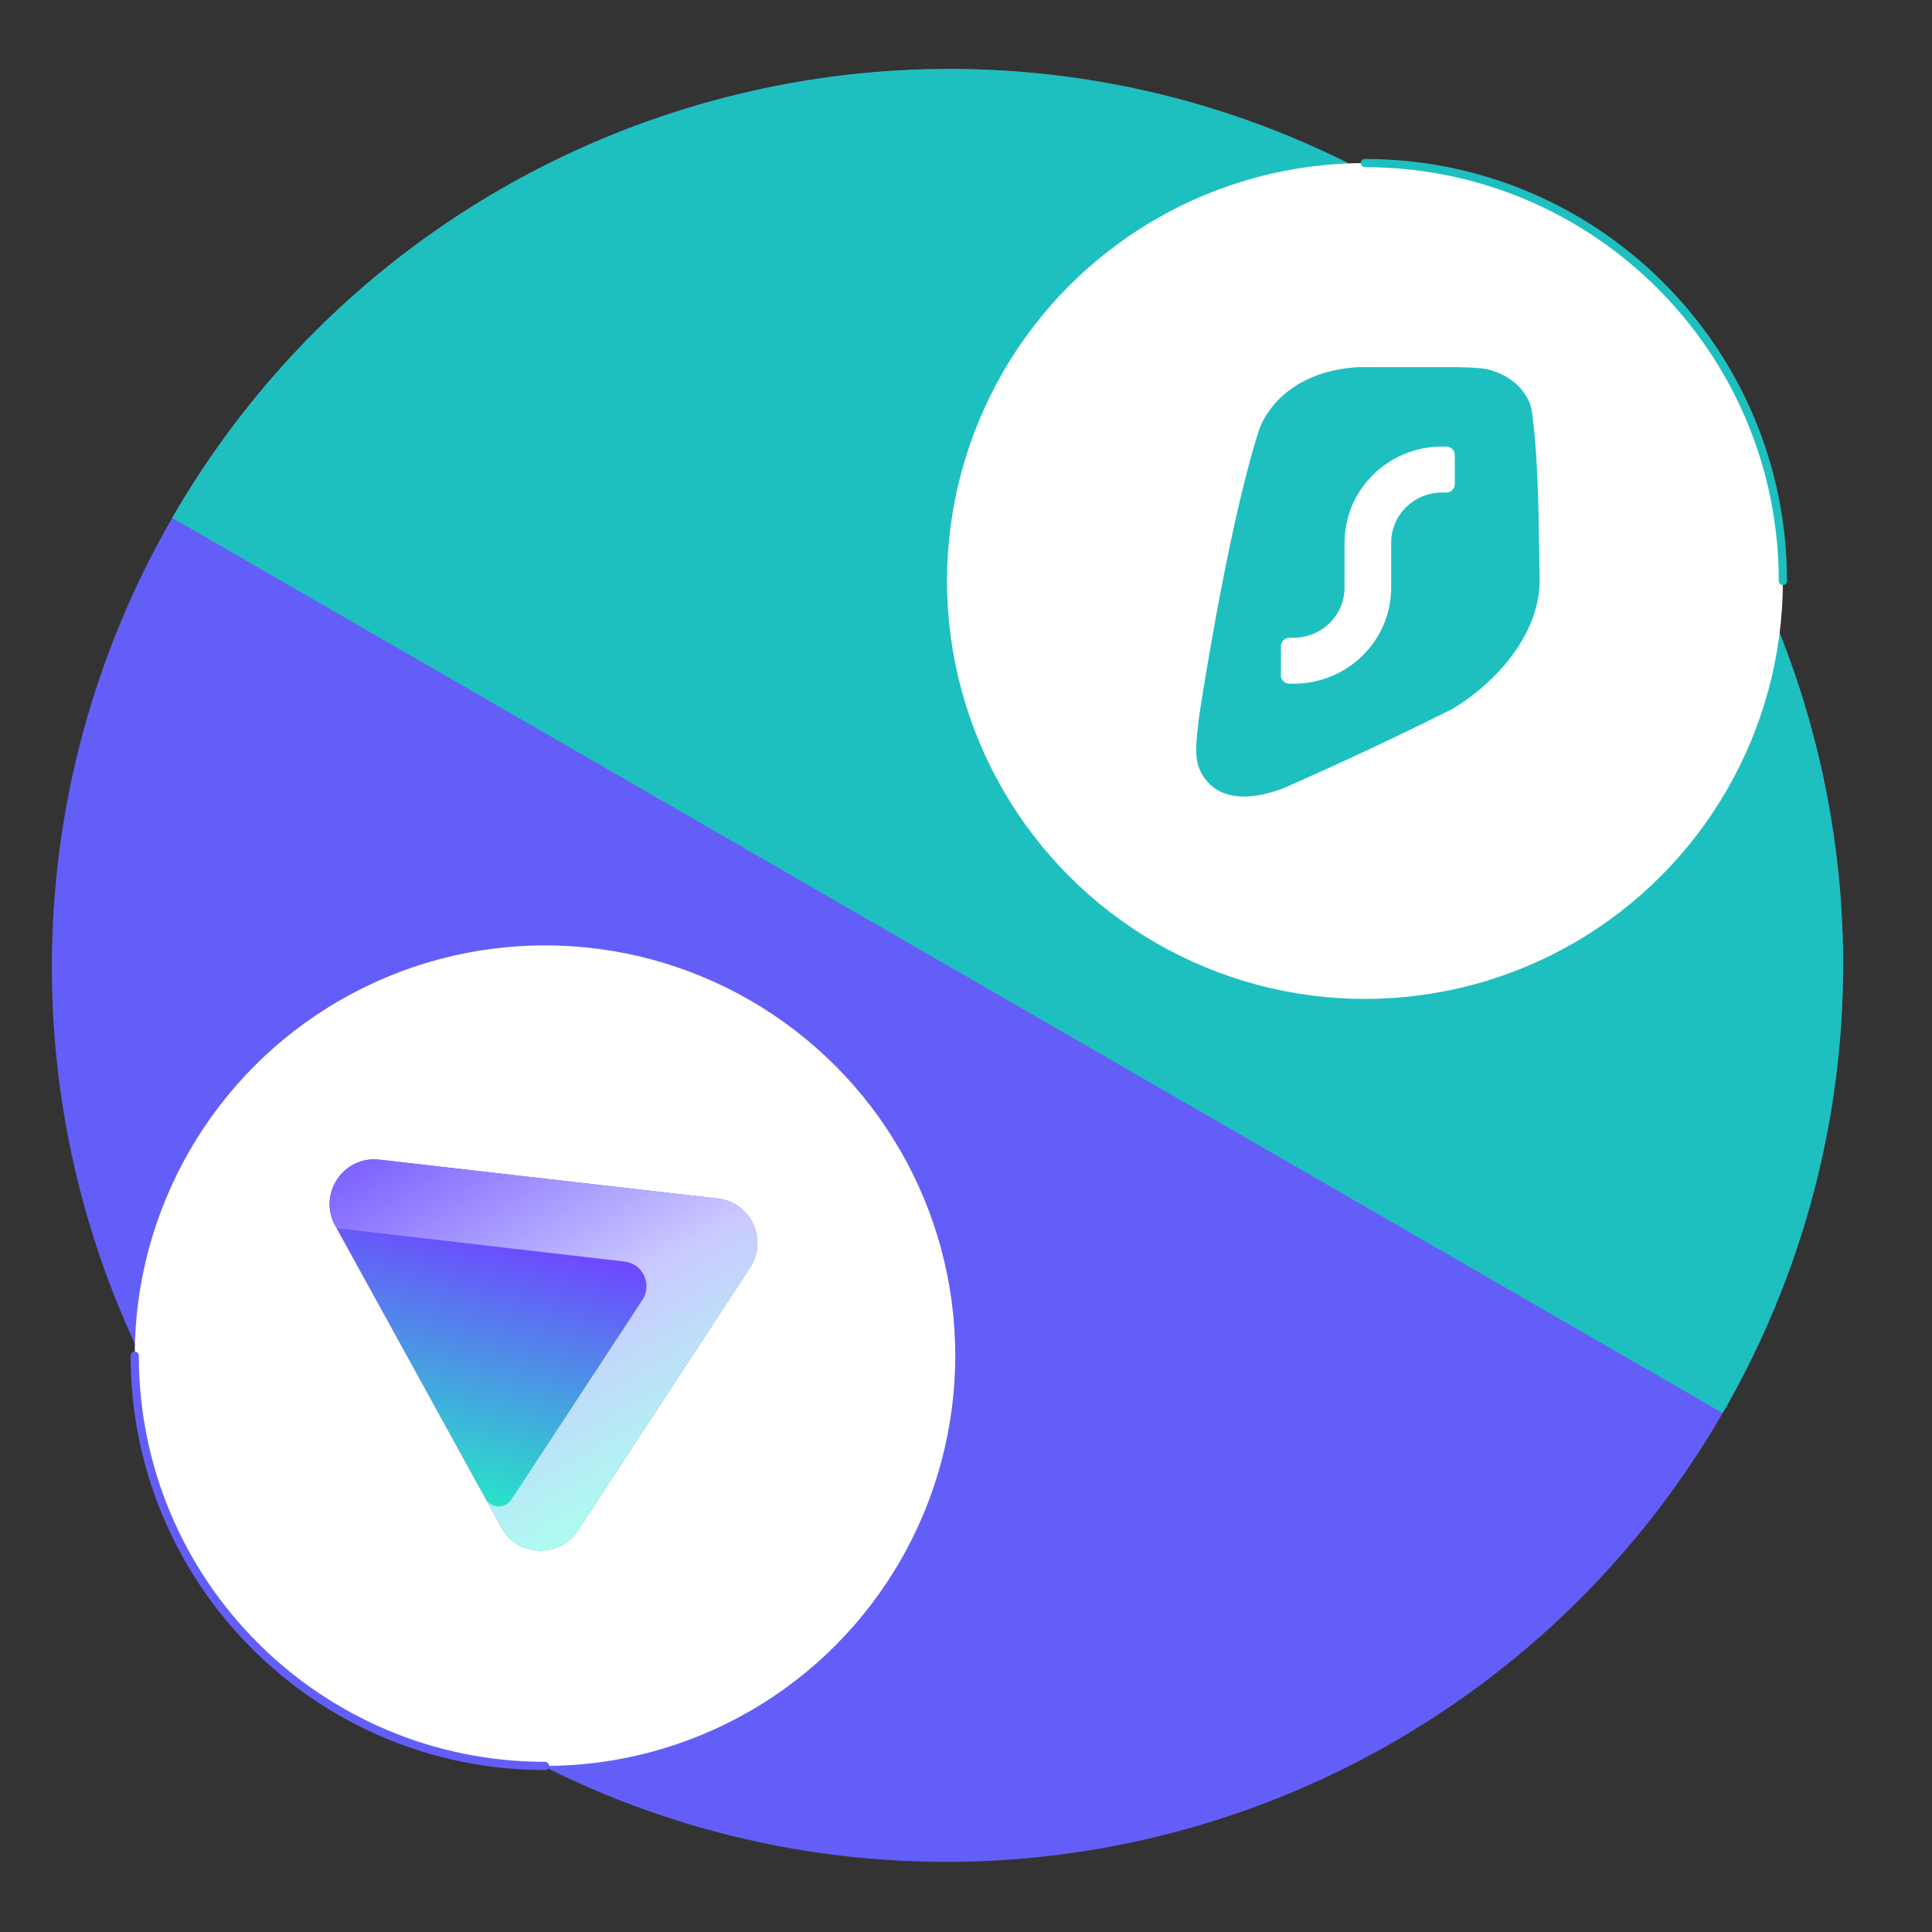
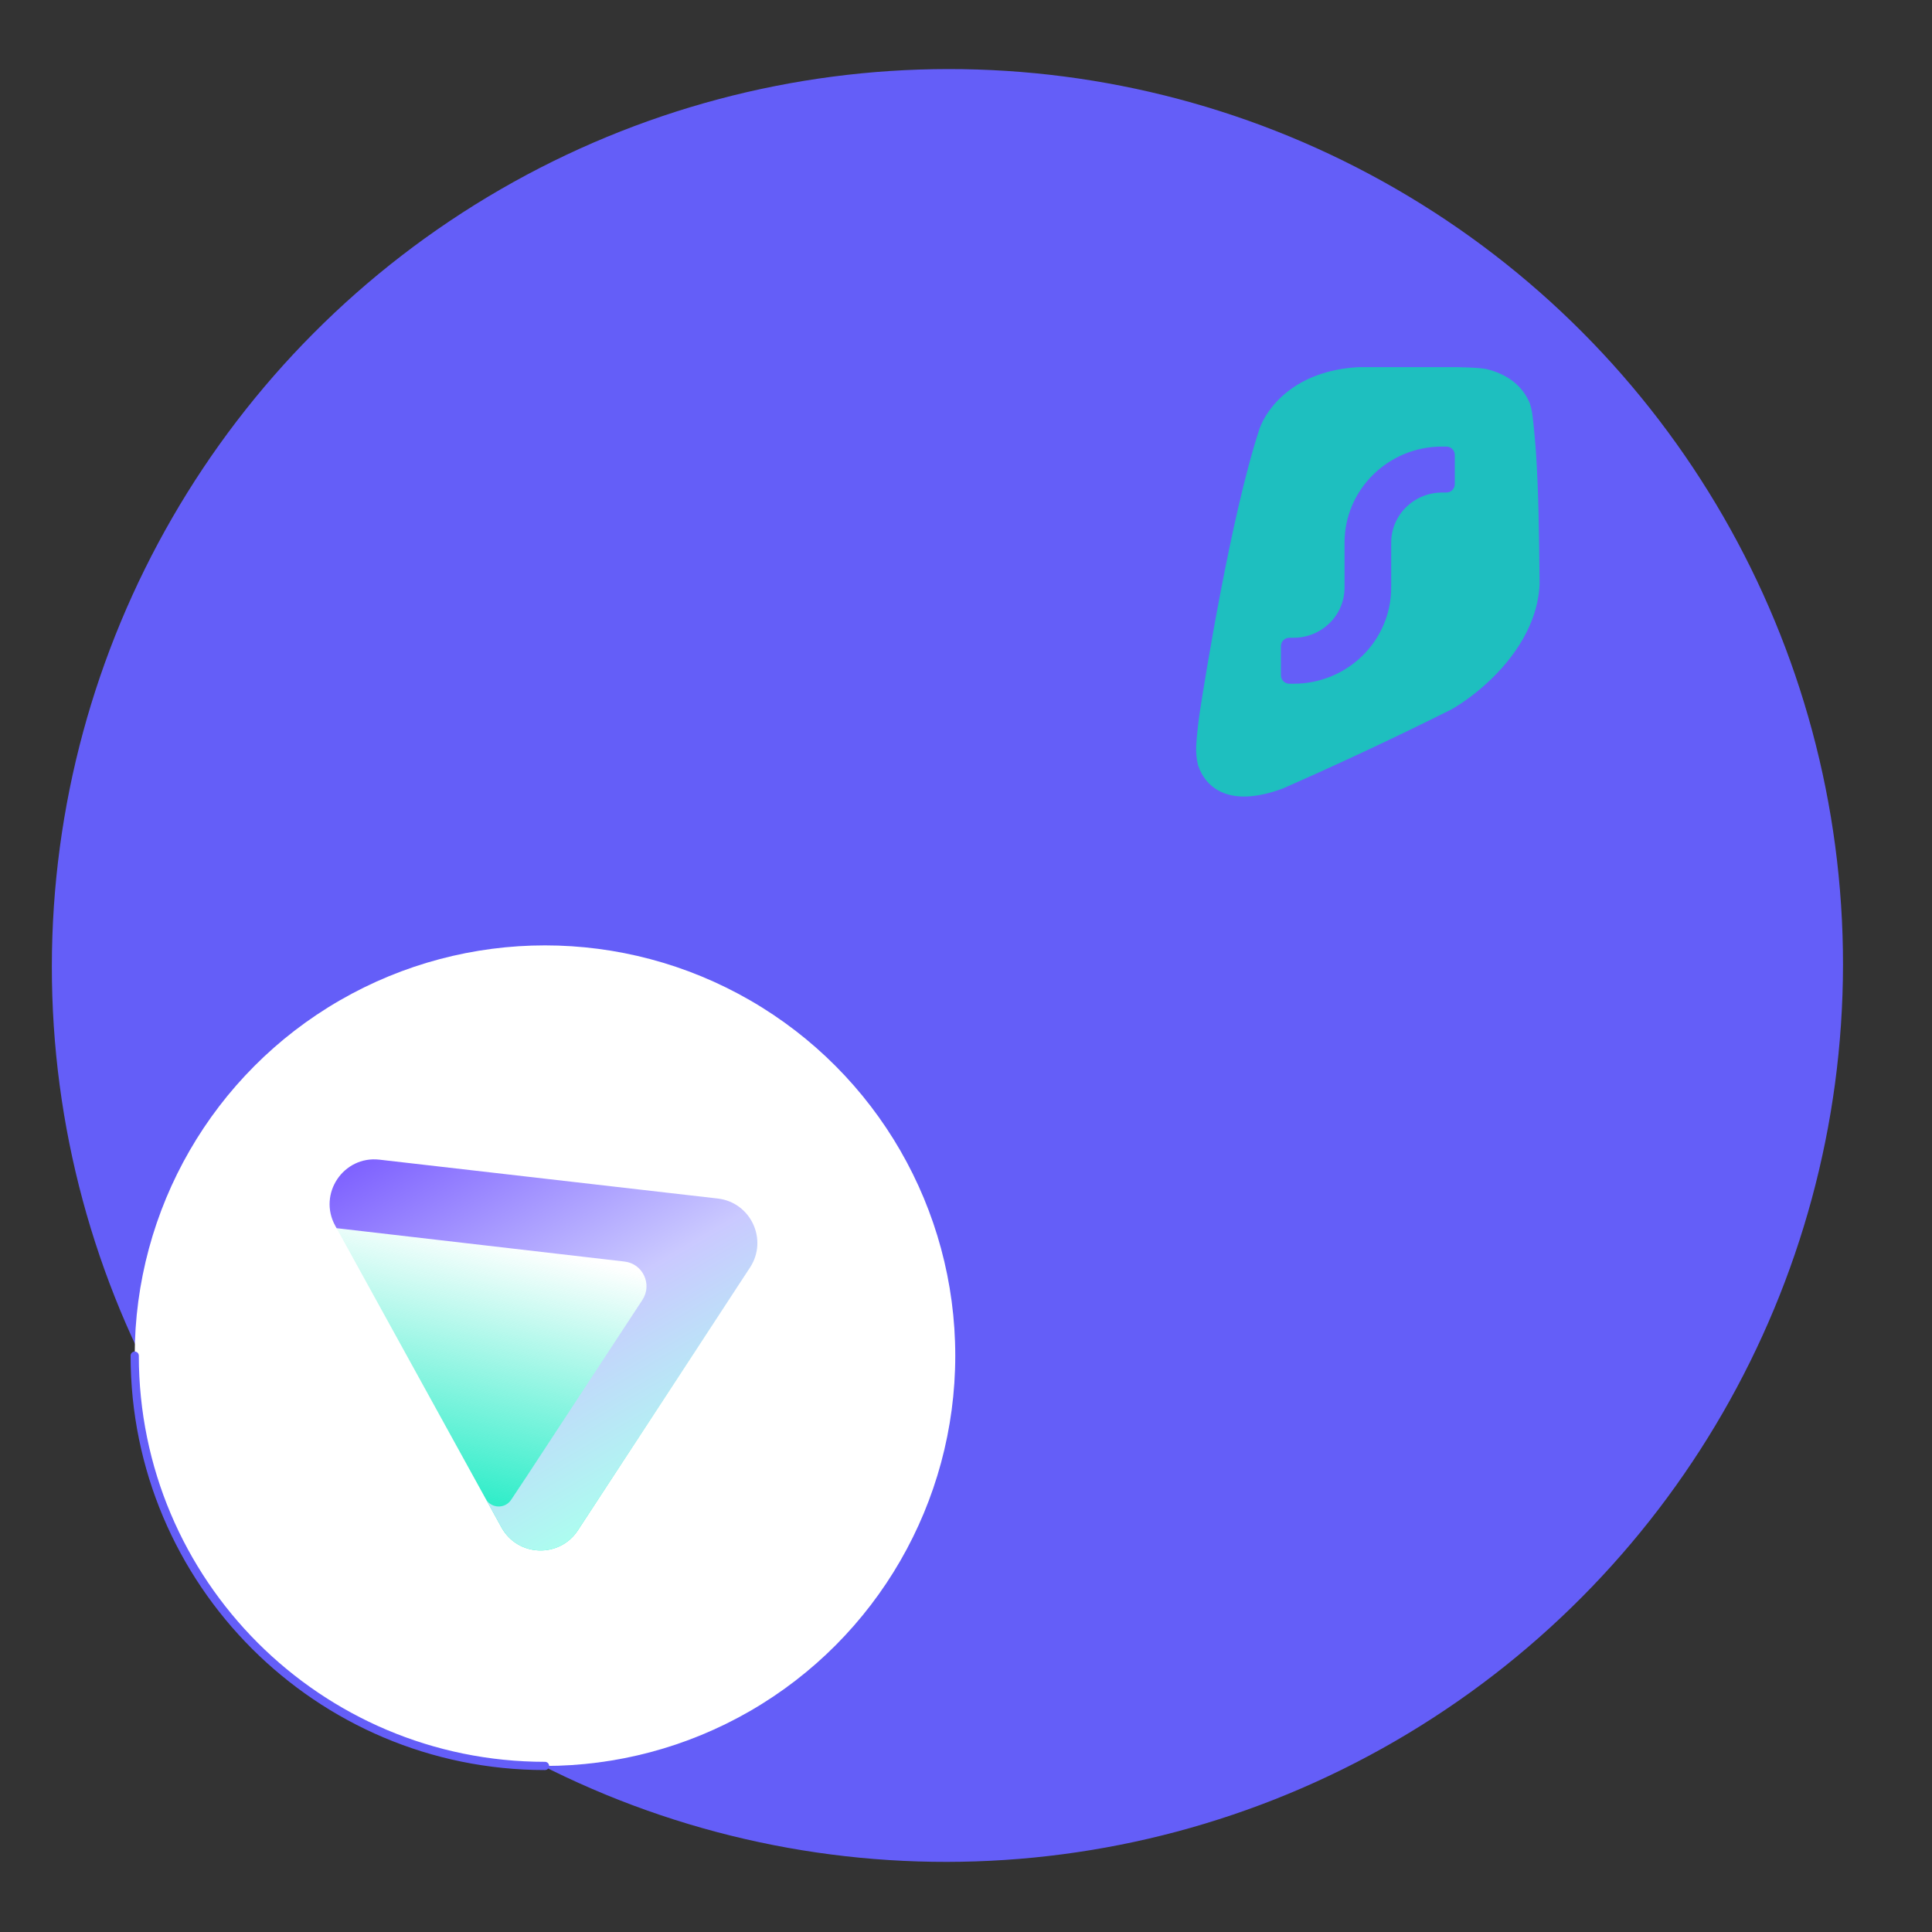
<svg xmlns="http://www.w3.org/2000/svg" width="369" height="369" viewBox="0 0 369 369" fill="none">
  <rect x="0" y="0" width="369" height="369" fill="#333333" stroke="none" />
  <g clip-path="url(#clip0_8045_283)">
    <g clip-path="url(#clip1_8045_283)">
      <ellipse cx="180.952" cy="184.4" rx="171.288" ry="170.97" transform="rotate(-60 180.952 184.4)" fill="#645EF8" />
-       <path d="M329.017 269.886C376.316 187.96 348.37 83.273 266.596 36.061C184.822 -11.151 80.187 16.99 32.888 98.915L329.017 269.886Z" fill="#1EBFBF" />
    </g>
-     <circle cx="79.822" cy="79.822" r="79.822" transform="matrix(-1 1.0167e-07 1.0167e-07 1 340.52 31.143)" fill="white" />
-     <path d="M340.52 110.965C340.52 66.88 304.782 31.143 260.698 31.143" stroke="#1EBFBF" stroke-width="1.573" stroke-linecap="round" />
    <path fill-rule="evenodd" clip-rule="evenodd" d="M278.573 70.132C278.479 70.129 278.385 70.127 278.291 70.124H259.468C247.146 70.794 241.966 78.001 240.577 81.839C235.072 98.453 229.946 130.861 229.251 135.362C228.555 139.863 228.463 142.604 228.463 142.604C228.416 143.747 228.522 144.985 228.828 146.187C230.342 150.605 234.905 154.327 244.959 150.619C254.456 146.449 265.675 141.273 277.276 135.46C281.963 132.731 288.197 127.487 291.599 120.68C292.99 117.896 293.908 114.85 294.052 111.609C294.046 111.08 294.04 110.549 294.035 110.017C293.953 102.206 293.866 93.999 293.343 86.088C293.343 86.088 292.938 80.999 292.671 79.166C292.405 77.332 292.038 76.696 292.038 76.696C290.407 73.118 287.27 71.33 283.94 70.495C282.421 70.23 280.555 70.182 278.573 70.132ZM277.855 86.887C277.855 86.006 277.13 85.291 276.235 85.291H275.425C265.138 85.291 256.798 93.51 256.798 103.648V112.229C256.798 117.518 252.447 121.806 247.08 121.806H246.27C245.375 121.806 244.65 122.521 244.65 123.403V128.99C244.65 129.871 245.375 130.586 246.27 130.586H247.08C257.367 130.586 265.707 122.367 265.707 112.229V103.648C265.707 98.359 270.058 94.071 275.425 94.071H276.235C277.13 94.071 277.855 93.356 277.855 92.474V86.887Z" fill="#1EBFBF" />
    <circle cx="104.089" cy="258.924" r="78.361" fill="white" />
-     <path fill-rule="evenodd" clip-rule="evenodd" d="M95.769 291.714C98.874 297.349 106.848 297.654 110.374 292.273L143.246 242.092C146.732 236.771 143.397 229.636 137.084 228.911L72.473 221.489C65.584 220.698 60.679 228.031 64.03 234.111L95.769 291.714Z" fill="url(#paint0_linear_8045_283)" />
    <path fill-rule="evenodd" clip-rule="evenodd" d="M95.769 291.714C98.874 297.349 106.848 297.654 110.374 292.273L143.246 242.092C146.732 236.771 143.397 229.636 137.084 228.911L72.473 221.489C65.584 220.698 60.679 228.031 64.03 234.111L95.769 291.714Z" fill="url(#paint1_linear_8045_283)" />
    <path d="M100.538 282.065L97.62 286.458C96.438 288.238 93.793 288.129 92.762 286.257L95.769 291.714C96.305 292.688 96.987 293.502 97.765 294.155L97.765 294.155C101.496 297.285 107.457 296.725 110.374 292.273L143.246 242.092C146.732 236.771 143.397 229.636 137.084 228.911L72.473 221.489C65.584 220.698 60.679 228.031 64.03 234.111L64.285 234.574L119.28 240.948C122.786 241.355 124.635 245.318 122.697 248.273L100.538 282.065Z" fill="url(#paint2_linear_8045_283)" />
    <path d="M104.089 337.284C60.811 337.284 25.728 302.201 25.728 258.924" stroke="#645EF8" stroke-width="1.573" stroke-linecap="round" />
  </g>
  <defs>
    <linearGradient id="paint0_linear_8045_283" x1="107.842" y1="176.156" x2="110.631" y2="270.835" gradientUnits="userSpaceOnUse">
      <stop offset="0.989" stop-color="#6D4AFF" />
    </linearGradient>
    <linearGradient id="paint1_linear_8045_283" x1="108.385" y1="189.263" x2="85.209" y2="288.88" gradientUnits="userSpaceOnUse">
      <stop offset="0.48" stop-color="#24ECC6" stop-opacity="0" />
      <stop offset="0.994" stop-color="#24ECC6" />
    </linearGradient>
    <linearGradient id="paint2_linear_8045_283" x1="116.026" y1="299.815" x2="64.674" y2="212.147" gradientUnits="userSpaceOnUse">
      <stop offset="0.066" stop-color="#ABFFEF" />
      <stop offset="0.45" stop-color="#CAC9FF" />
      <stop offset="1" stop-color="#6D4AFF" />
    </linearGradient>
    <clipPath id="clip0_8045_283">
      <rect width="368" height="368" fill="white" transform="matrix(-1 0 0 1 368.044 0.473)" />
    </clipPath>
    <clipPath id="clip1_8045_283">
      <rect width="361.008" height="478.143" fill="white" transform="translate(0.766 -54.577)" />
    </clipPath>
  </defs>
</svg>